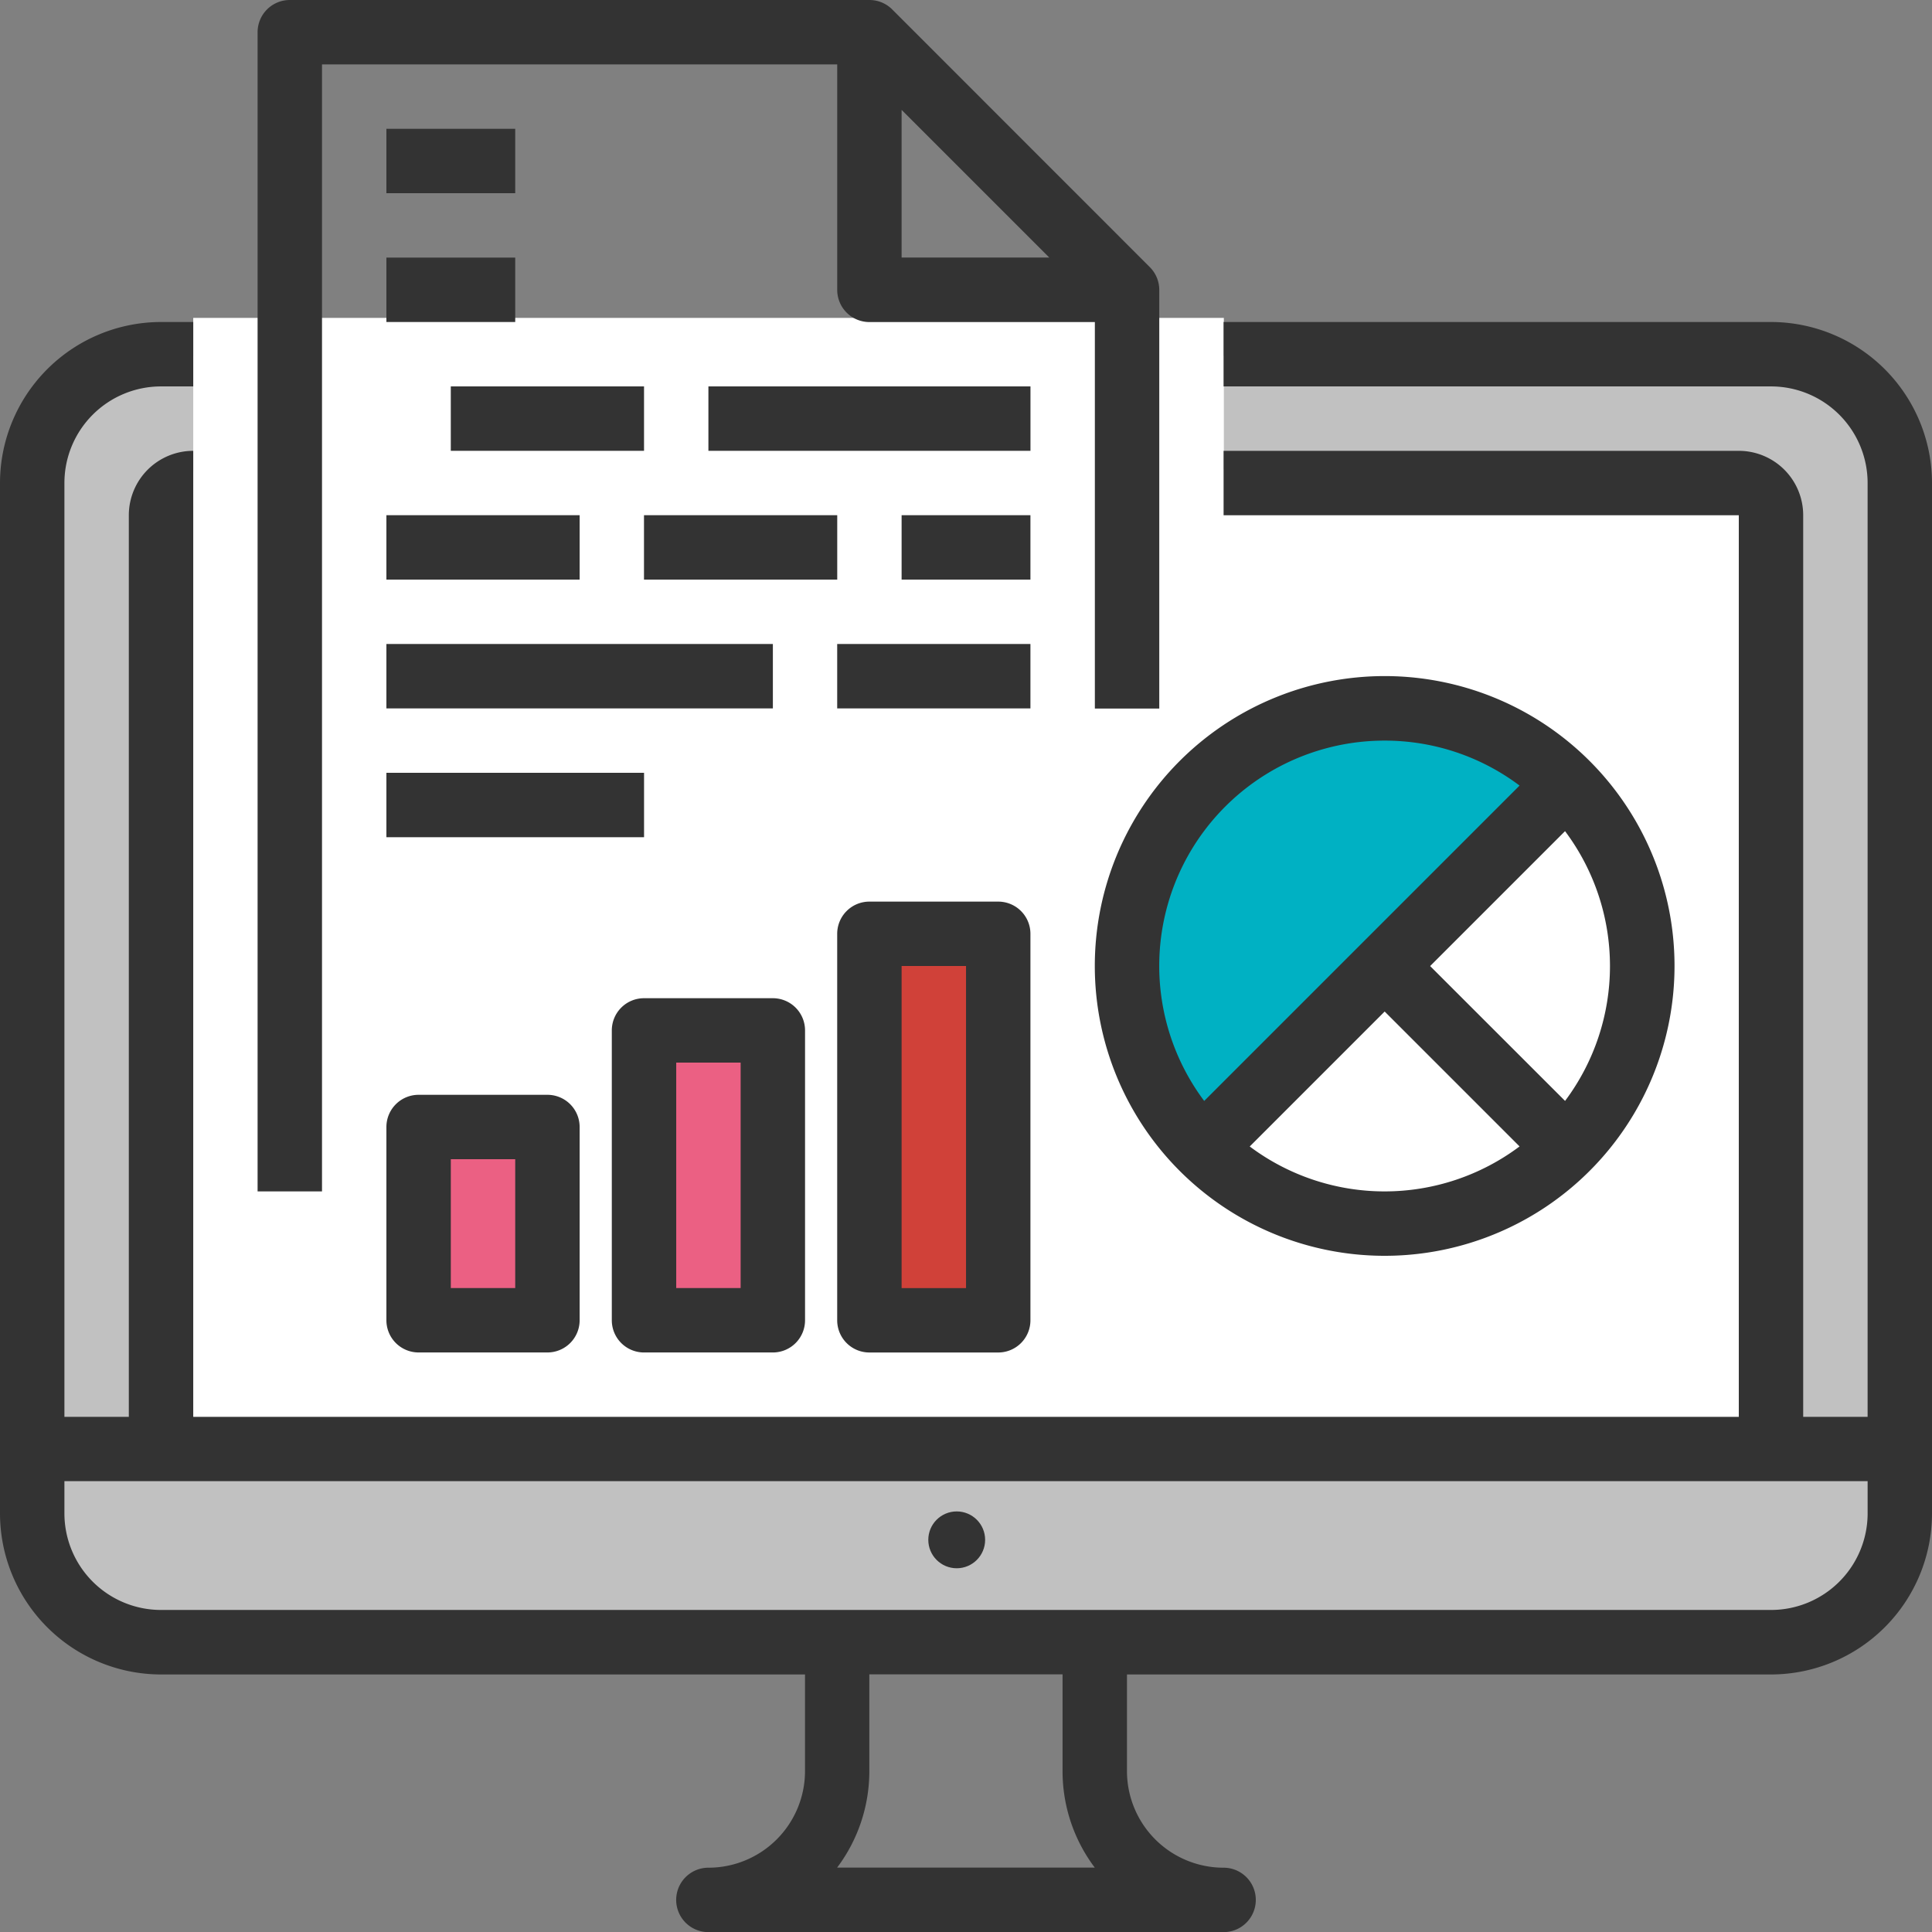
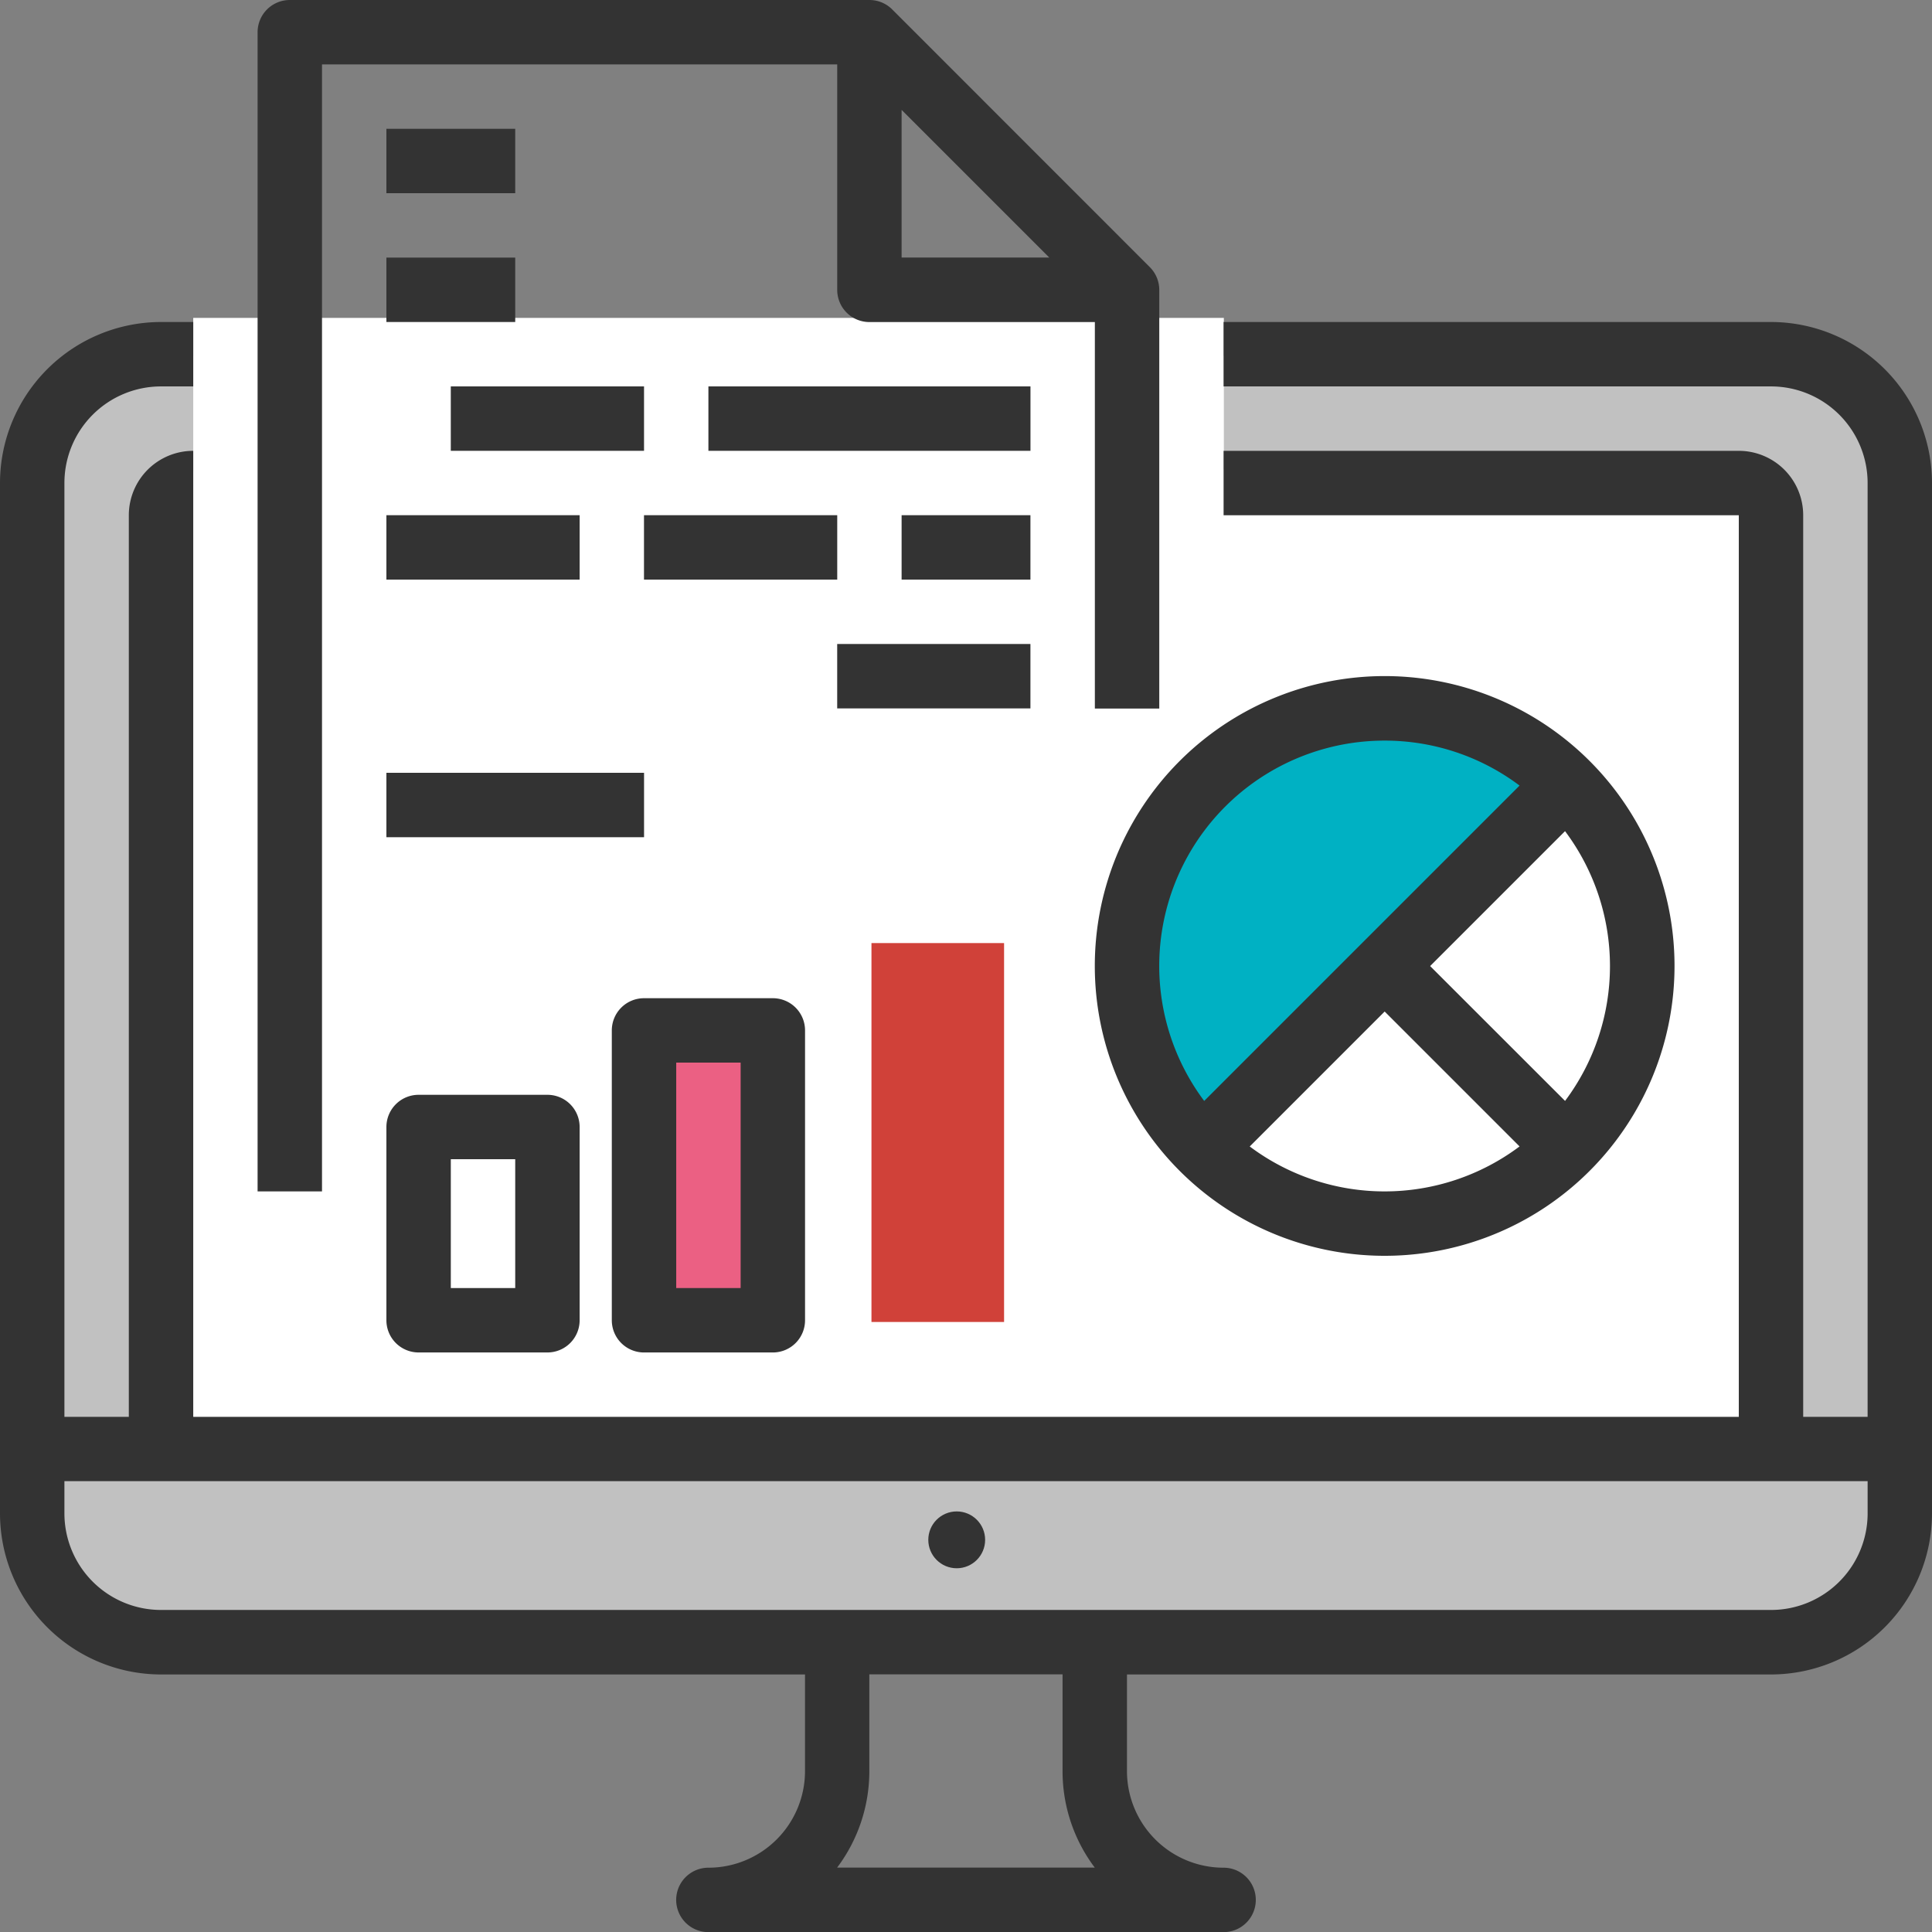
<svg xmlns="http://www.w3.org/2000/svg" id="img_about03" width="101.98" height="101.98" viewBox="0 0 101.98 101.98">
  <rect x="0" y="0" width="101.98" height="101.98" fill="#808080" stroke="none" />
  <rect id="長方形_1284" data-name="長方形 1284" width="98" height="68" rx="6" transform="translate(2 18.78)" fill="#c1c1c1" />
  <path id="長方形_1285" data-name="長方形 1285" d="M3,0H83a3,3,0,0,1,3,3V52a0,0,0,0,1,0,0H0a0,0,0,0,1,0,0V3A3,3,0,0,1,3,0Z" transform="translate(8 24.78)" fill="#fff" />
  <rect id="長方形_1286" data-name="長方形 1286" width="54.4" height="17" transform="translate(10.2 16.78)" fill="#fff" />
  <path id="パス_5" data-name="パス 5" d="M109.482,96H80.587v3.4h28.894a5.1,5.1,0,0,1,5.1,5.1v49.29h-3.4V106.2a3.4,3.4,0,0,0-3.4-3.4H80.587v3.4h27.195v47.591H26.2l0-47.591h0v-3.4a3.4,3.4,0,0,0-3.4,3.4v47.591H19.4V104.5a5.1,5.1,0,0,1,5.1-5.1h1.7V96H24.5a8.508,8.508,0,0,0-8.5,8.5v54.389a8.508,8.508,0,0,0,8.5,8.5H58.492v5.1a5.1,5.1,0,0,1-5.1,5.1,1.7,1.7,0,0,0,0,3.4H80.587a1.7,1.7,0,1,0,0-3.4,5.1,5.1,0,0,1-5.1-5.1v-5.1h33.993a8.508,8.508,0,0,0,8.5-8.5V104.5a8.508,8.508,0,0,0-8.5-8.5ZM73.793,177.584H60.187a8.455,8.455,0,0,0,1.7-5.1v-5.1h10.2v5.1a8.455,8.455,0,0,0,1.7,5.1Zm35.689-13.6H24.5a5.1,5.1,0,0,1-5.1-5.1v-1.7h95.182v1.7a5.1,5.1,0,0,1-5.1,5.1Z" transform="translate(-16 -79.003)" fill="#333" />
  <path id="パス_6" data-name="パス 6" d="M83.4,19.4h27.195V31.3a1.7,1.7,0,0,0,1.7,1.7h11.9v20.4h3.4V31.3a1.7,1.7,0,0,0-.5-1.2L113.5,16.5a1.7,1.7,0,0,0-1.2-.5H81.7A1.7,1.7,0,0,0,80,17.7V78.888h3.4Zm30.594,2.4,7.794,7.794h-7.794Z" transform="translate(-66.403 -16)" fill="#333" />
  <path id="パス_7" data-name="パス 7" d="M112,48h6.8v3.4H112Z" transform="translate(-91.604 -41.201)" fill="#333" />
  <path id="パス_8" data-name="パス 8" d="M112,80h6.8v3.4H112Z" transform="translate(-91.604 -66.403)" fill="#333" />
  <path id="パス_9" data-name="パス 9" d="M128,112h10.2v3.4H128Z" transform="translate(-104.205 -91.604)" fill="#333" />
  <path id="パス_10" data-name="パス 10" d="M192,112h17v3.4H192Z" transform="translate(-154.607 -91.604)" fill="#333" />
  <path id="パス_11" data-name="パス 11" d="M112,144h10.2v3.4H112Z" transform="translate(-91.604 -116.805)" fill="#333" />
  <path id="パス_12" data-name="パス 12" d="M176,144h10.2v3.4H176Z" transform="translate(-142.007 -116.805)" fill="#333" />
  <path id="パス_13" data-name="パス 13" d="M240,144h6.8v3.4H240Z" transform="translate(-192.409 -116.805)" fill="#333" />
-   <path id="パス_14" data-name="パス 14" d="M112,176h20.4v3.4H112Z" transform="translate(-91.604 -142.007)" fill="#333" />
  <path id="パス_15" data-name="パス 15" d="M224,176h10.2v3.4H224Z" transform="translate(-179.809 -142.007)" fill="#333" />
  <path id="パス_16" data-name="パス 16" d="M112,208h13.6v3.4H112Z" transform="translate(-91.604 -167.208)" fill="#333" />
  <circle id="楕円形_710" data-name="楕円形 710" cx="1.5" cy="1.5" r="1.5" transform="translate(49 79.78)" fill="#333" />
  <path id="パス_4059" data-name="パス 4059" d="M14,0V28A14,14,0,0,1,14,0Z" transform="matrix(0.719, 0.695, -0.695, 0.719, 72.69, 30.847)" fill="#00b1c3" />
  <path id="パス_20" data-name="パス 20" d="M303.3,214.594A15.3,15.3,0,1,0,288,199.3,15.3,15.3,0,0,0,303.3,214.594Zm-7.121-5.772L303.3,201.7l7.121,7.121A11.874,11.874,0,0,1,296.176,208.822Zm16.647-2.4L305.7,199.3l7.121-7.121A11.874,11.874,0,0,1,312.822,206.419ZM303.3,187.4a11.836,11.836,0,0,1,7.121,2.373l-16.647,16.647A11.892,11.892,0,0,1,303.3,187.4Z" transform="translate(-230.211 -148.307)" fill="#333" />
  <rect id="長方形_1281" data-name="長方形 1281" width="7" height="20" transform="translate(46 49.78)" fill="#d04139" />
  <rect id="長方形_1282" data-name="長方形 1282" width="7" height="15" transform="translate(34 54.78)" fill="#eb6083" />
-   <rect id="長方形_1283" data-name="長方形 1283" width="7" height="10" transform="translate(22 59.78)" fill="#eb6083" />
-   <path id="パス_19" data-name="パス 19" d="M225.7,263.8h6.8a1.7,1.7,0,0,0,1.7-1.7V241.7a1.7,1.7,0,0,0-1.7-1.7h-6.8a1.7,1.7,0,0,0-1.7,1.7v20.4a1.7,1.7,0,0,0,1.7,1.7Zm1.7-20.4h3.4v17h-3.4Z" transform="translate(-179.809 -192.409)" fill="#333" />
  <path id="パス_17" data-name="パス 17" d="M113.7,288a1.7,1.7,0,0,0-1.7,1.7v10.2a1.7,1.7,0,0,0,1.7,1.7h6.8a1.7,1.7,0,0,0,1.7-1.7V289.7a1.7,1.7,0,0,0-1.7-1.7Zm5.1,10.2h-3.4v-6.8h3.4Z" transform="translate(-91.604 -230.211)" fill="#333" />
  <path id="パス_18" data-name="パス 18" d="M169.7,282.7h6.8a1.7,1.7,0,0,0,1.7-1.7V265.7a1.7,1.7,0,0,0-1.7-1.7h-6.8a1.7,1.7,0,0,0-1.7,1.7V281a1.7,1.7,0,0,0,1.7,1.7Zm1.7-15.3h3.4v11.9h-3.4Z" transform="translate(-135.706 -211.31)" fill="#333" />
</svg>